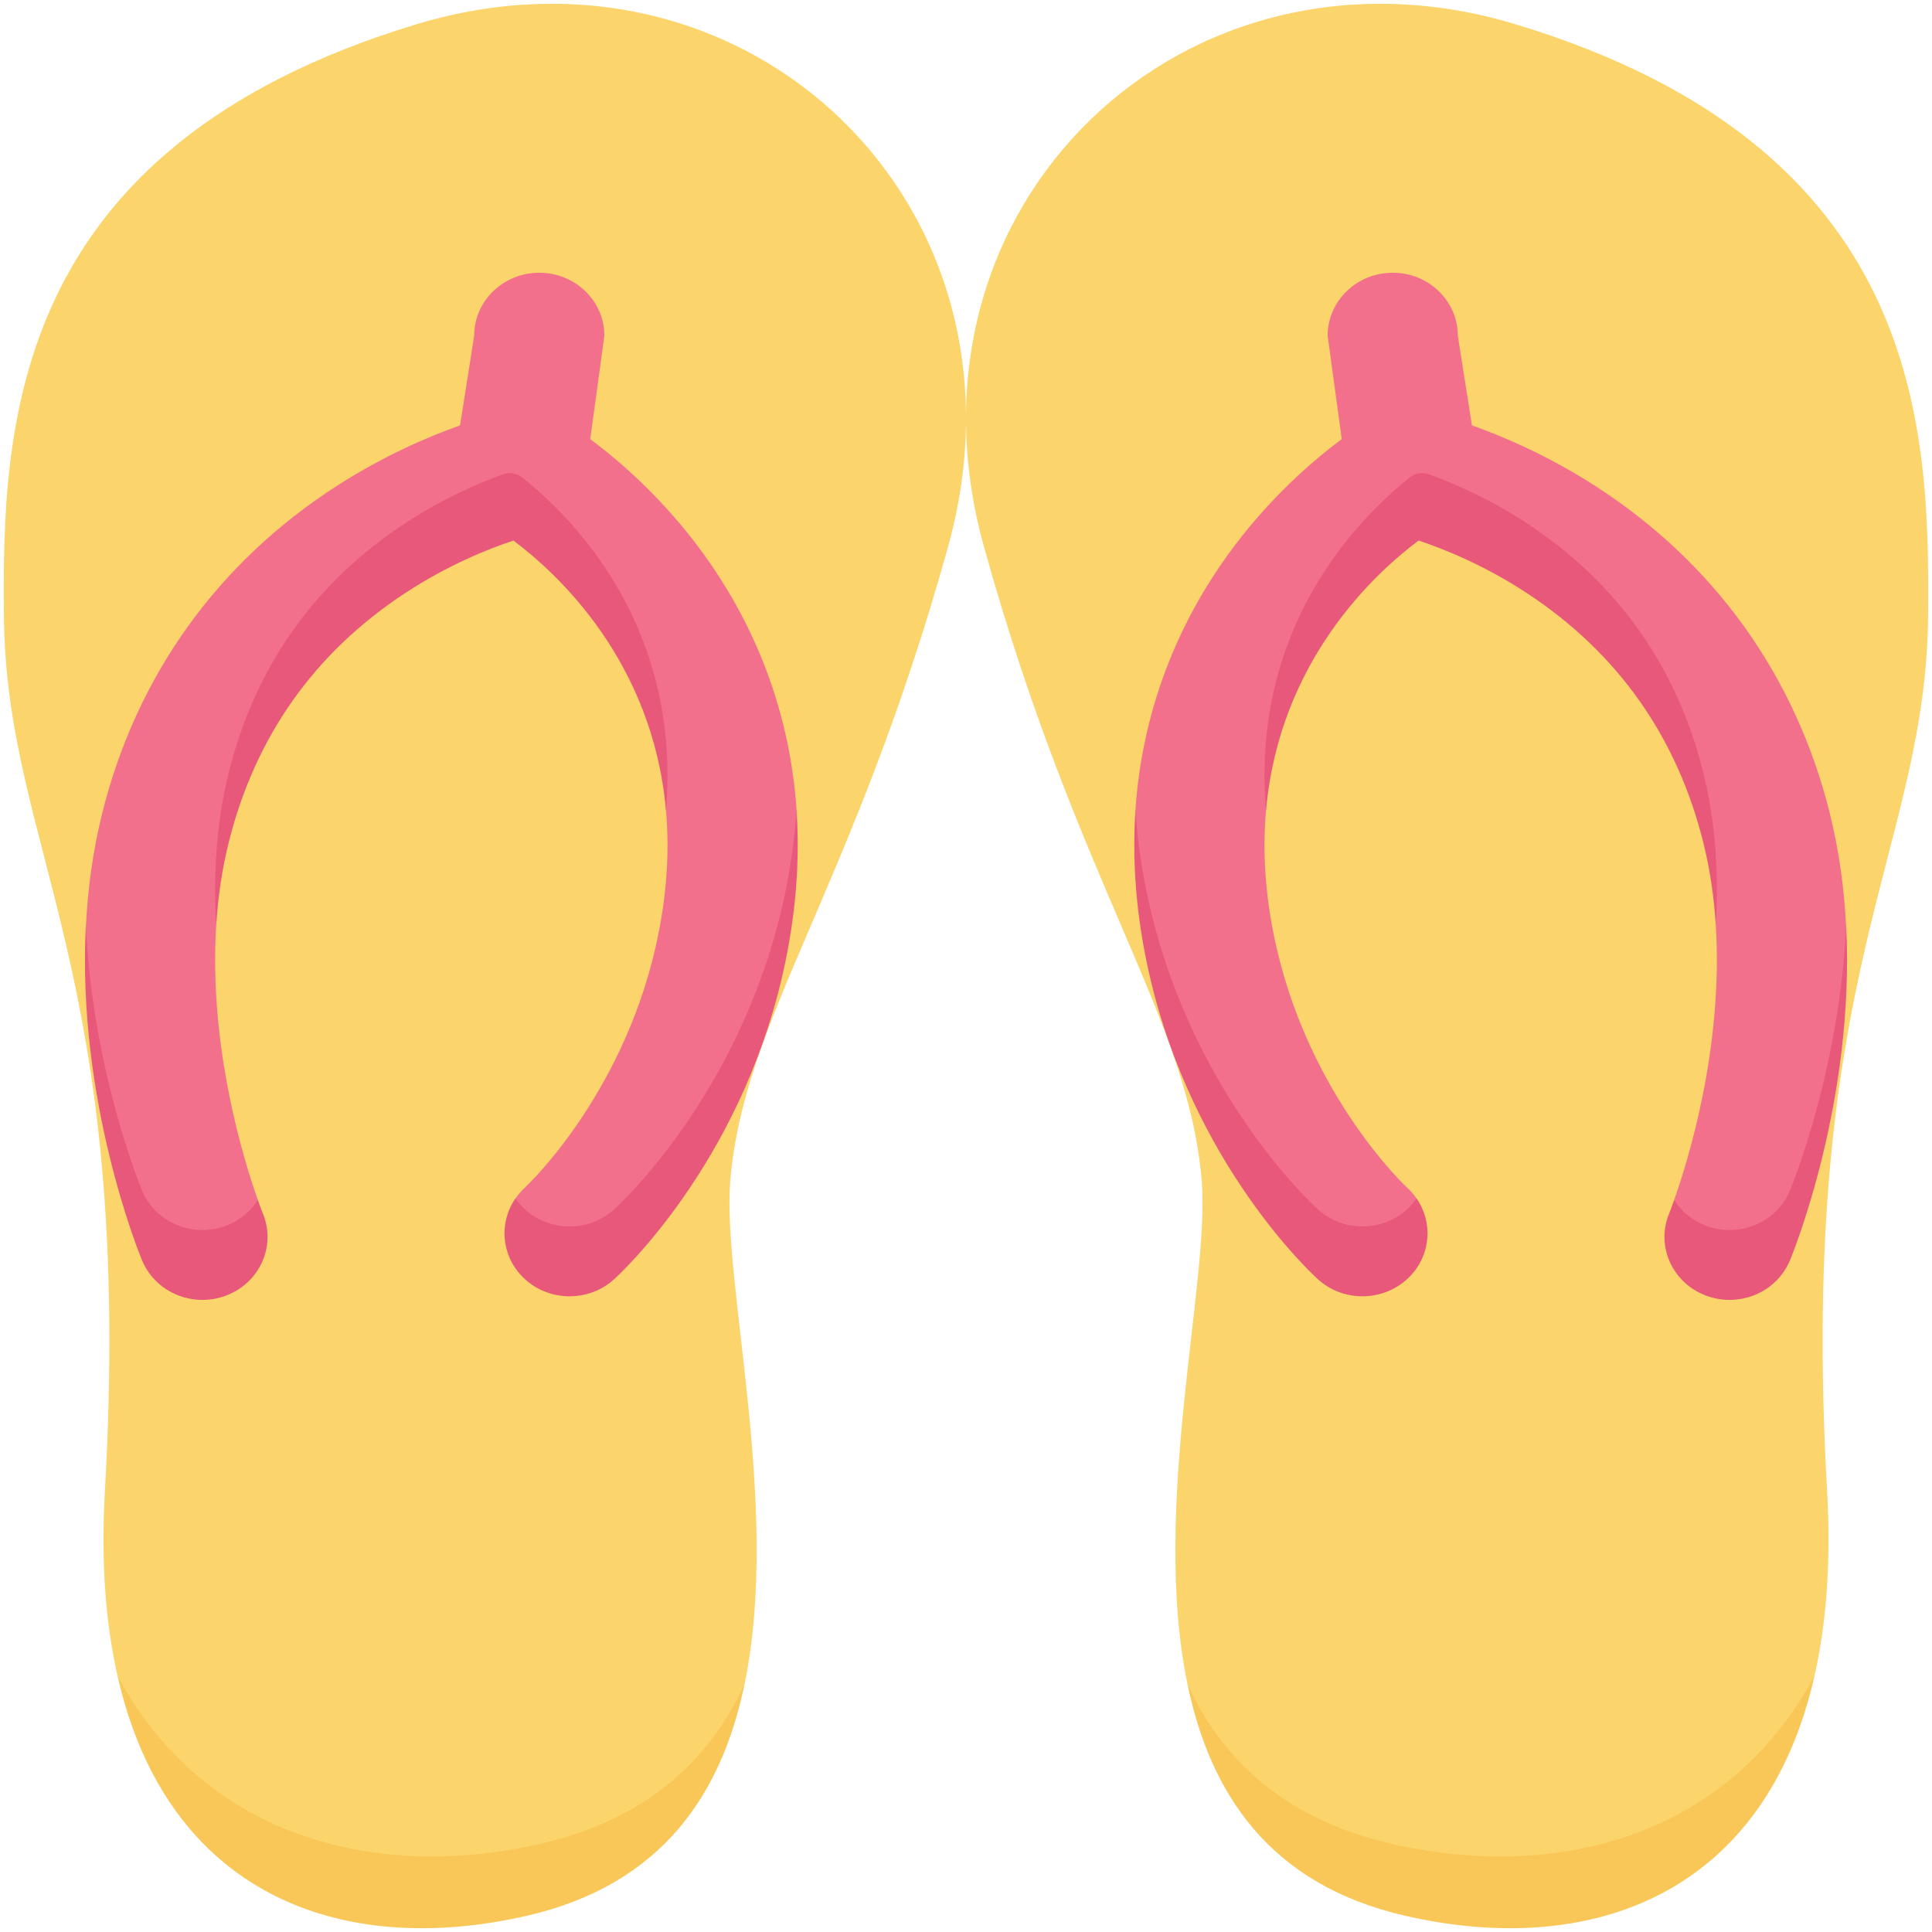
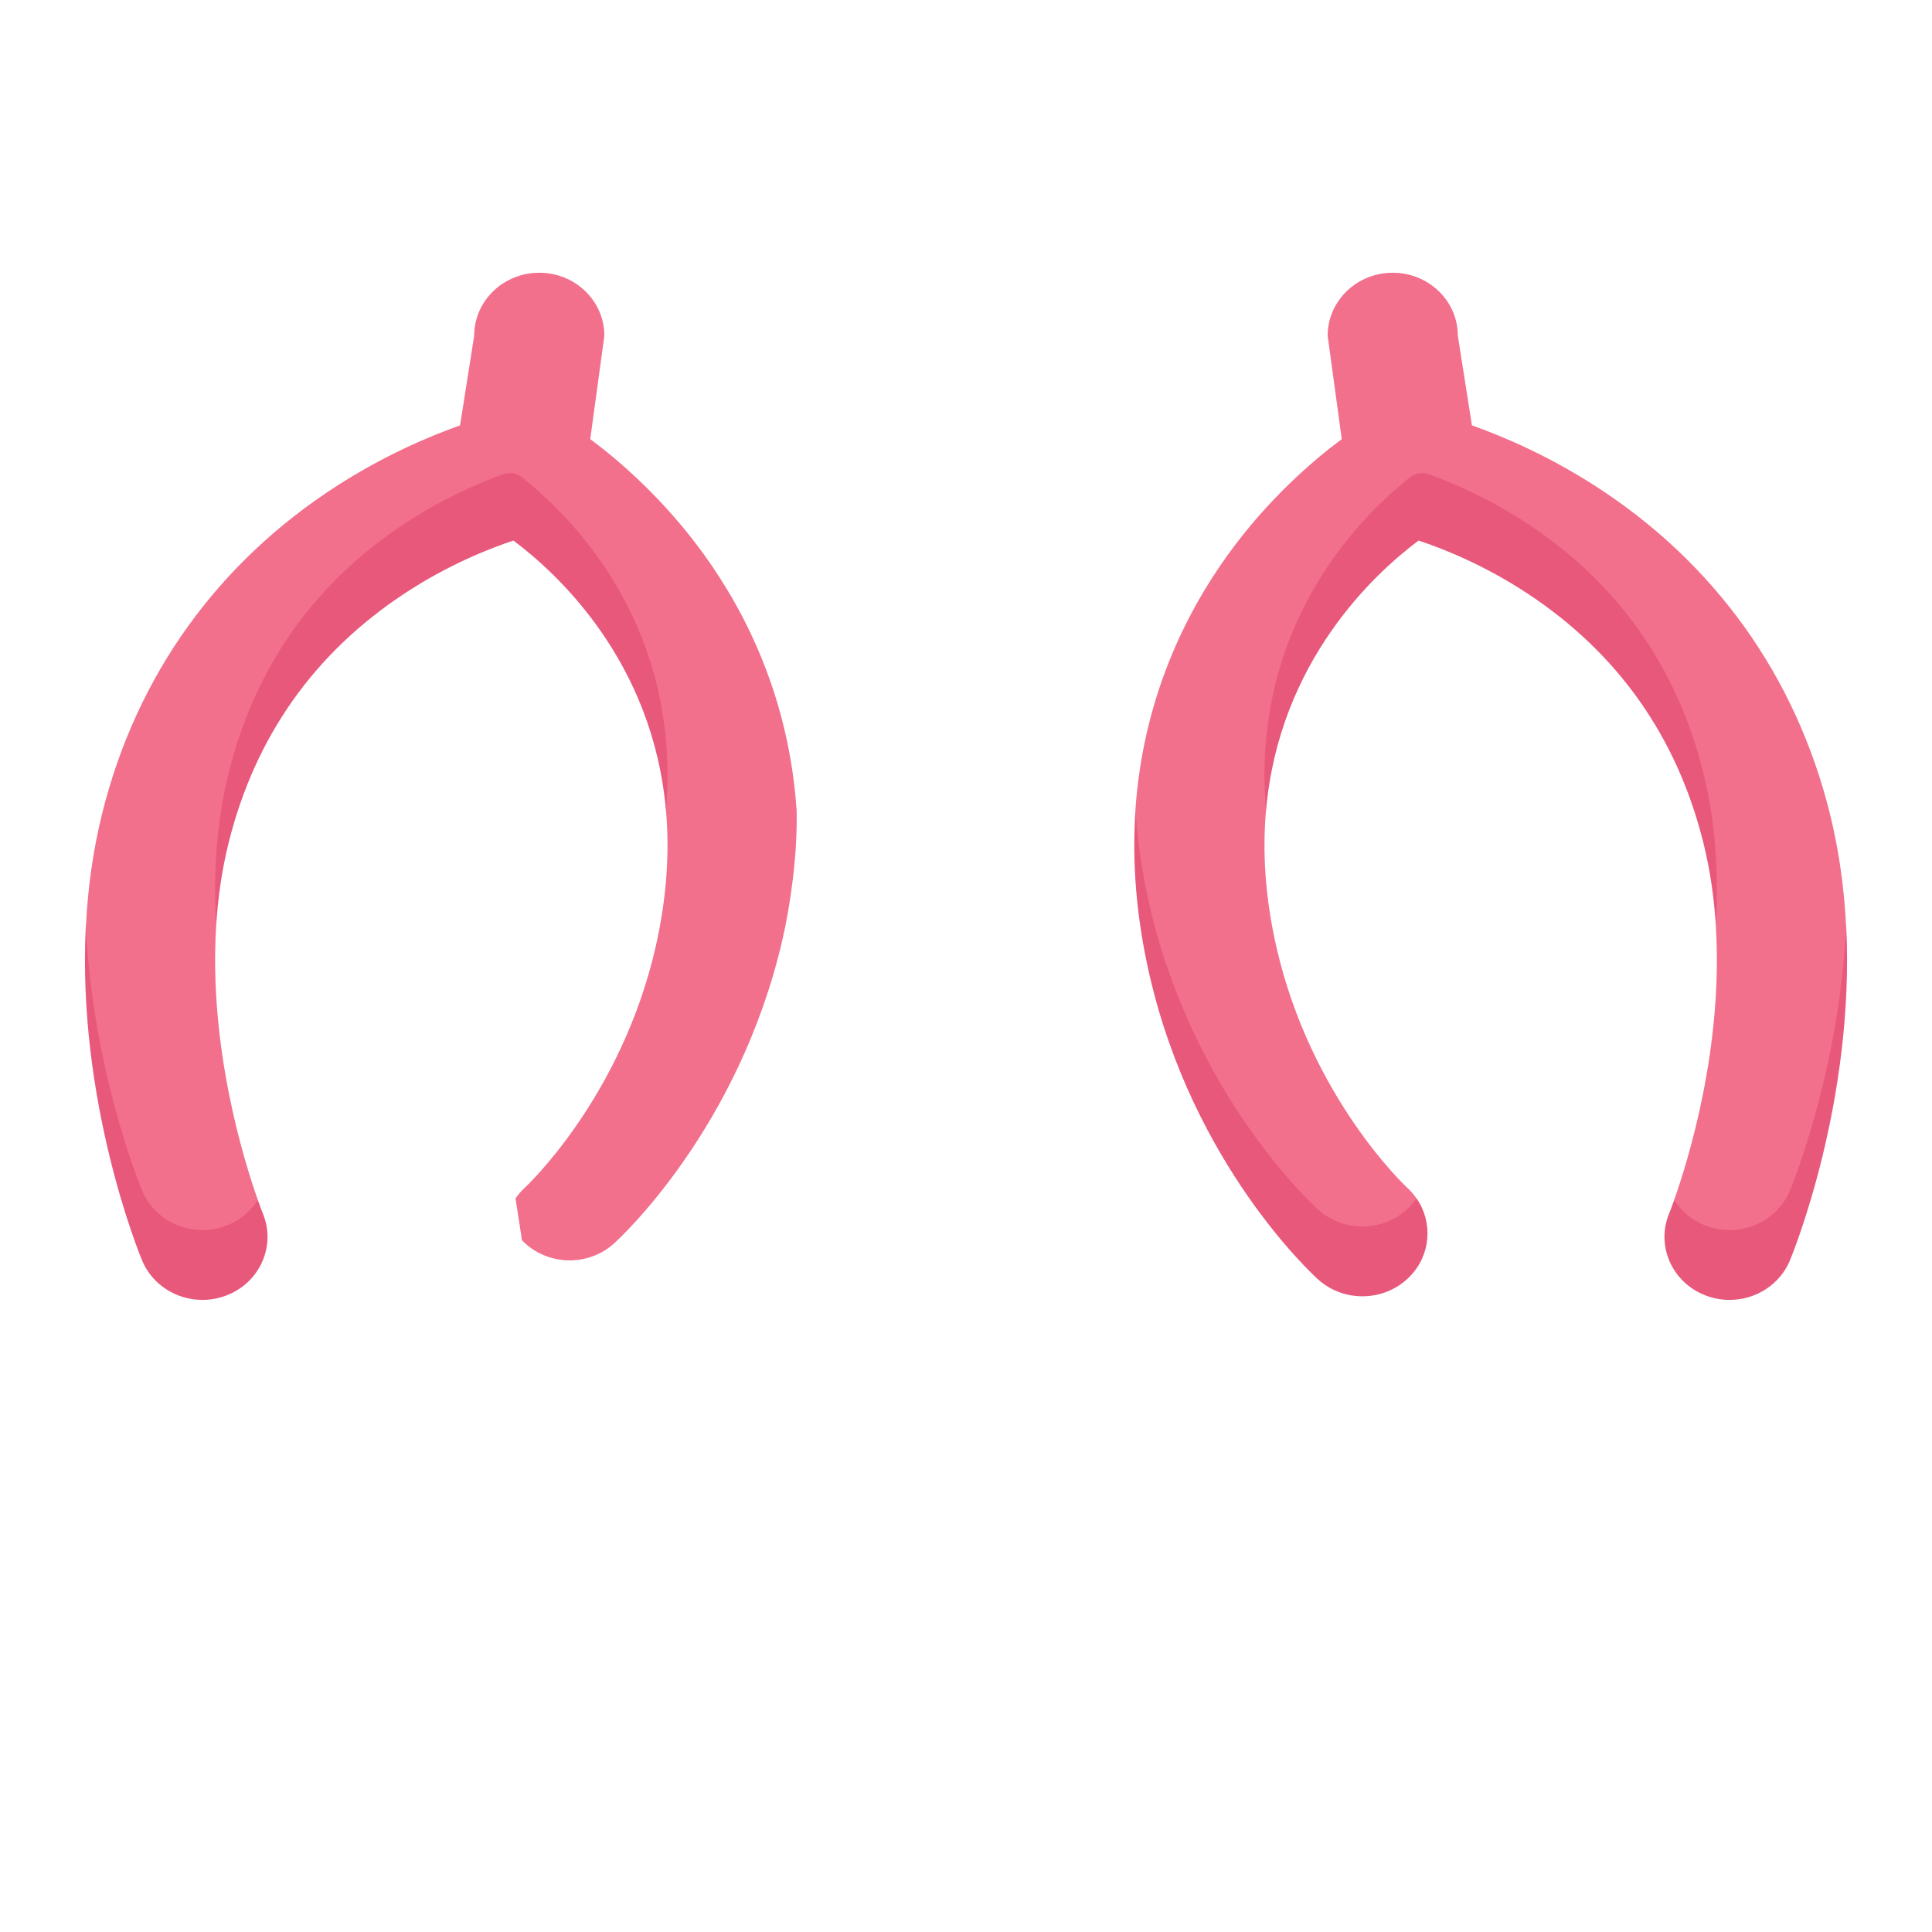
<svg xmlns="http://www.w3.org/2000/svg" id="Capa_1" data-name="Capa 1" version="1.1" viewBox="0 0 512 512">
  <defs>
    <style>
      .cls-1 {
        fill: #fbd46c;
      }

      .cls-1, .cls-2, .cls-3, .cls-4 {
        stroke-width: 0px;
      }

      .cls-2 {
        fill: #f2708c;
      }

      .cls-3 {
        fill: #f9c758;
      }

      .cls-4 {
        fill: #e8587b;
      }
    </style>
  </defs>
  <g>
-     <path class="cls-1" d="M401.74,6.46c107.88,32.71,109.61,106.63,109.23,156.46-.48,62.67-34.67,93.62-26.77,232.22,1.07,18.75-.18,34.99-3.32,48.89-18.48,45.57-63.95,63.64-109.67,54.12-29.78-6.2-48.6-28.16-56.51-51.79-9.76-46.93,5.99-106.79,3.77-133.45-3.6-43.15-32.52-77.5-57.7-167.96C235.6,54.48,313.97-20.15,401.74,6.46h0Z" />
    <path class="cls-2" d="M489.26,245.37c0,42.29-14.18,77.34-14.91,79.1-2.7,6.51-9.17,10.47-16,10.47-2.13,0-4.3-.39-6.4-1.2,0,0-6.15-4.44-8.28-15.74,3.6-10.15,13.06-40.35,11.04-72.7-.4-12.47.08-17.92-3.31-31.53-6.99-28.07-22.71-50.31-46.73-66.1-9.96-6.55-19.43-10.64-26.06-13.02-1.68-.6-3.53-.3-4.93.81-14.31,11.38-37.37,35.17-38.18,79.38-.95,10.86-.26,22.95,2.8,36.31,9.16,39.87,34.31,63.31,34.5,63.49,1,.9,1.85,1.9,2.58,2.96l-1.71,11.09c-3.4,3.53-8.01,5.32-12.63,5.32-4.21,0-8.43-1.48-11.75-4.47-1.35-1.21-33.1-30.28-44.68-80.68-2.02-8.8-4-22.27-3.72-34.11,2-29.64,13.37-52.28,24.46-67.67,10.64-14.76,22.48-24.94,30.23-30.71l-3.74-27.4c0-9.22,7.72-16.69,17.25-16.69s17.25,7.47,17.25,16.69l3.74,23.76c8.56,3.04,20.25,8.07,32.58,15.99,31.65,20.34,53.18,50.35,62.25,86.79,2.5,10.03,3.83,20.09,4.32,29.88h0Z" />
    <g>
      <path class="cls-4" d="M443.67,318c1.87,2.96,4.69,5.39,8.28,6.78,2.1.81,4.27,1.2,6.4,1.2,6.83,0,13.3-3.95,16-10.47.73-1.76,13.07-32.06,14.91-70.13,2.34,46.32-14.07,86.61-14.91,88.64-2.7,6.51-9.17,10.47-16,10.47-2.13,0-4.3-.39-6.4-1.2-8.84-3.42-13.14-13.12-9.62-21.68.03-.08.55-1.35,1.35-3.6h0Z" />
      <path class="cls-4" d="M304.63,239.87c11.58,50.41,43.33,79.47,44.68,80.68,3.32,2.99,7.54,4.47,11.75,4.47,4.62,0,9.23-1.79,12.63-5.32.64-.67,1.2-1.39,1.71-2.12,4.34,6.29,3.85,14.85-1.71,20.63-3.4,3.53-8.01,5.32-12.63,5.32-4.21,0-8.43-1.48-11.75-4.47-1.35-1.21-33.1-30.27-44.68-80.68-3.66-15.92-4.61-30.48-3.72-43.65.52,7.97,1.7,16.34,3.72,25.15h0Z" />
      <path class="cls-4" d="M335.5,214.83c-4.03-48.28,23.87-76.96,38.18-88.35,1.39-1.11,3.25-1.41,4.93-.81,6.63,2.38,16.09,6.47,26.06,13.02,24.02,15.79,39.74,38.03,46.73,66.1,3.39,13.61,4.06,27.55,3.31,40.5-.45-7.29-1.49-14.69-3.31-21.99-6.99-28.07-22.71-50.31-46.73-66.1-11.39-7.49-22.14-11.76-28.73-13.95-11.66,8.72-36.96,31.98-40.43,71.57Z" />
    </g>
-     <path class="cls-3" d="M371.21,489.18c45.72,9.52,88.43-5.16,109.67-45.15-13.03,57.71-58.81,75.07-108.53,63.66-35.84-8.23-51.62-32.31-57.65-61.34,9.52,20.64,26.73,36.63,56.51,42.83h0Z" />
  </g>
  <g>
-     <path class="cls-1" d="M110.26,6.46C2.39,39.17.65,113.09,1.03,162.92c.48,62.67,34.67,93.62,26.77,232.22-1.07,18.75.18,34.99,3.32,48.89,18.48,45.57,63.95,63.64,109.67,54.12,29.78-6.2,48.6-28.16,56.51-51.79,9.76-46.93-5.99-106.79-3.77-133.45,3.6-43.15,32.52-77.5,57.7-167.96C276.4,54.48,198.03-20.15,110.26,6.46h0Z" />
    <path class="cls-2" d="M22.74,245.37c0,42.29,14.18,77.34,14.91,79.1,2.7,6.51,9.17,10.47,16,10.47,2.13,0,4.3-.39,6.4-1.2,0,0,6.15-4.44,8.28-15.74-3.6-10.15-13.06-40.35-11.04-72.7.4-12.47-.08-17.92,3.31-31.53,6.99-28.07,22.71-50.31,46.73-66.1,9.96-6.55,19.43-10.64,26.06-13.02,1.68-.6,3.53-.3,4.93.81,14.31,11.38,37.37,35.17,38.18,79.38.95,10.86.26,22.95-2.8,36.31-9.16,39.87-34.31,63.31-34.5,63.49-1,.9-1.85,1.9-2.58,2.96l1.71,11.09c3.4,3.53,8.01,5.32,12.63,5.32,4.21,0,8.43-1.48,11.75-4.47,1.35-1.21,33.1-30.28,44.68-80.68,2.02-8.8,4-22.27,3.72-34.11-2-29.64-13.37-52.28-24.46-67.67-10.64-14.76-22.48-24.94-30.23-30.71l3.74-27.4c0-9.22-7.72-16.69-17.25-16.69s-17.25,7.47-17.25,16.69l-3.74,23.76c-8.56,3.04-20.25,8.07-32.58,15.99-31.65,20.34-53.18,50.35-62.25,86.79-2.5,10.03-3.83,20.09-4.32,29.88h0Z" />
    <g>
      <path class="cls-4" d="M68.33,318c-1.87,2.96-4.69,5.39-8.28,6.78-2.1.81-4.27,1.2-6.4,1.2-6.83,0-13.3-3.95-16-10.47-.73-1.76-13.07-32.06-14.91-70.13-2.34,46.32,14.07,86.61,14.91,88.64,2.7,6.51,9.17,10.47,16,10.47,2.13,0,4.3-.39,6.4-1.2,8.84-3.42,13.14-13.12,9.62-21.68-.03-.08-.55-1.35-1.35-3.6h0Z" />
-       <path class="cls-4" d="M207.37,239.87c-11.58,50.41-43.33,79.47-44.68,80.68-3.32,2.99-7.54,4.47-11.75,4.47-4.62,0-9.23-1.79-12.63-5.32-.64-.67-1.2-1.39-1.71-2.12-4.34,6.29-3.85,14.85,1.71,20.63,3.4,3.53,8.01,5.32,12.63,5.32,4.21,0,8.43-1.48,11.75-4.47,1.35-1.21,33.1-30.27,44.68-80.68,3.66-15.92,4.61-30.48,3.72-43.65-.52,7.97-1.7,16.34-3.72,25.15h0Z" />
      <path class="cls-4" d="M176.5,214.83c4.03-48.28-23.87-76.96-38.18-88.35-1.39-1.11-3.25-1.41-4.93-.81-6.63,2.38-16.09,6.47-26.06,13.02-24.02,15.79-39.74,38.03-46.73,66.1-3.39,13.61-4.06,27.55-3.31,40.5.46-7.29,1.49-14.69,3.31-21.99,6.99-28.07,22.71-50.31,46.73-66.1,11.39-7.49,22.14-11.76,28.73-13.95,11.66,8.72,36.96,31.98,40.43,71.57Z" />
    </g>
-     <path class="cls-3" d="M140.79,489.18c-45.72,9.52-88.43-5.16-109.67-45.15,13.03,57.71,58.81,75.07,108.53,63.66,35.84-8.23,51.62-32.31,57.65-61.34-9.52,20.64-26.73,36.63-56.51,42.83h0Z" />
  </g>
</svg>